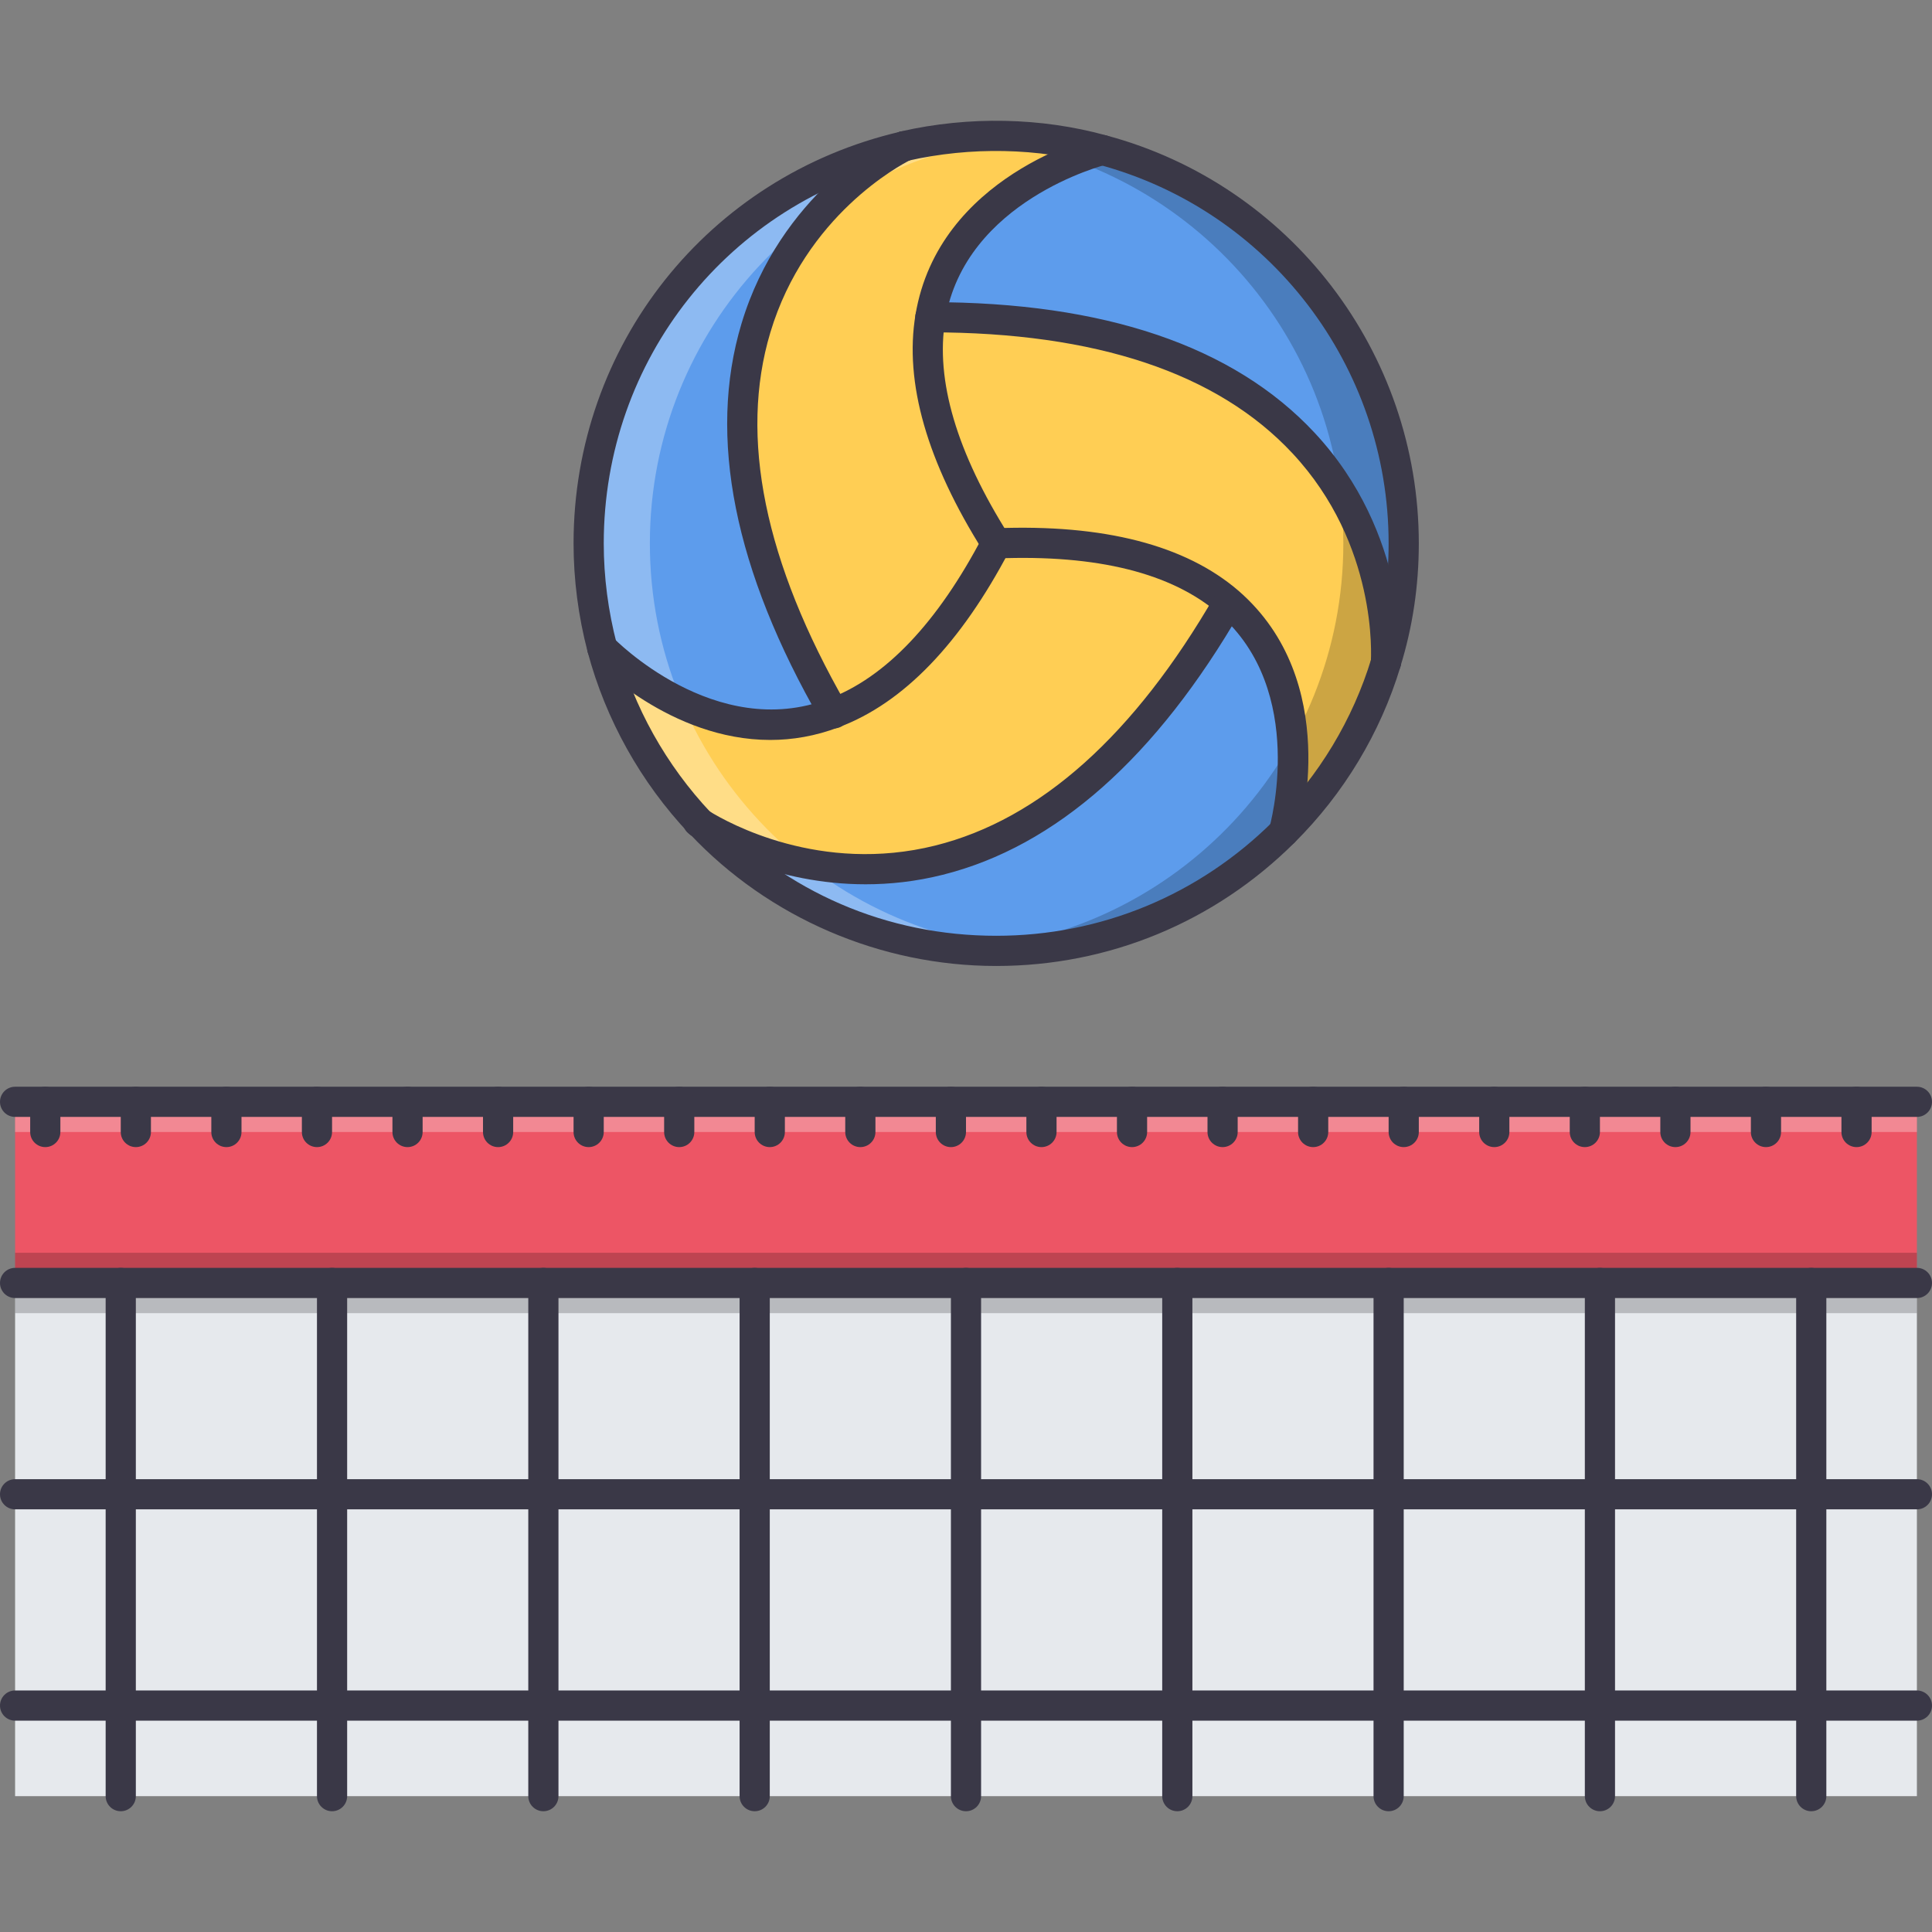
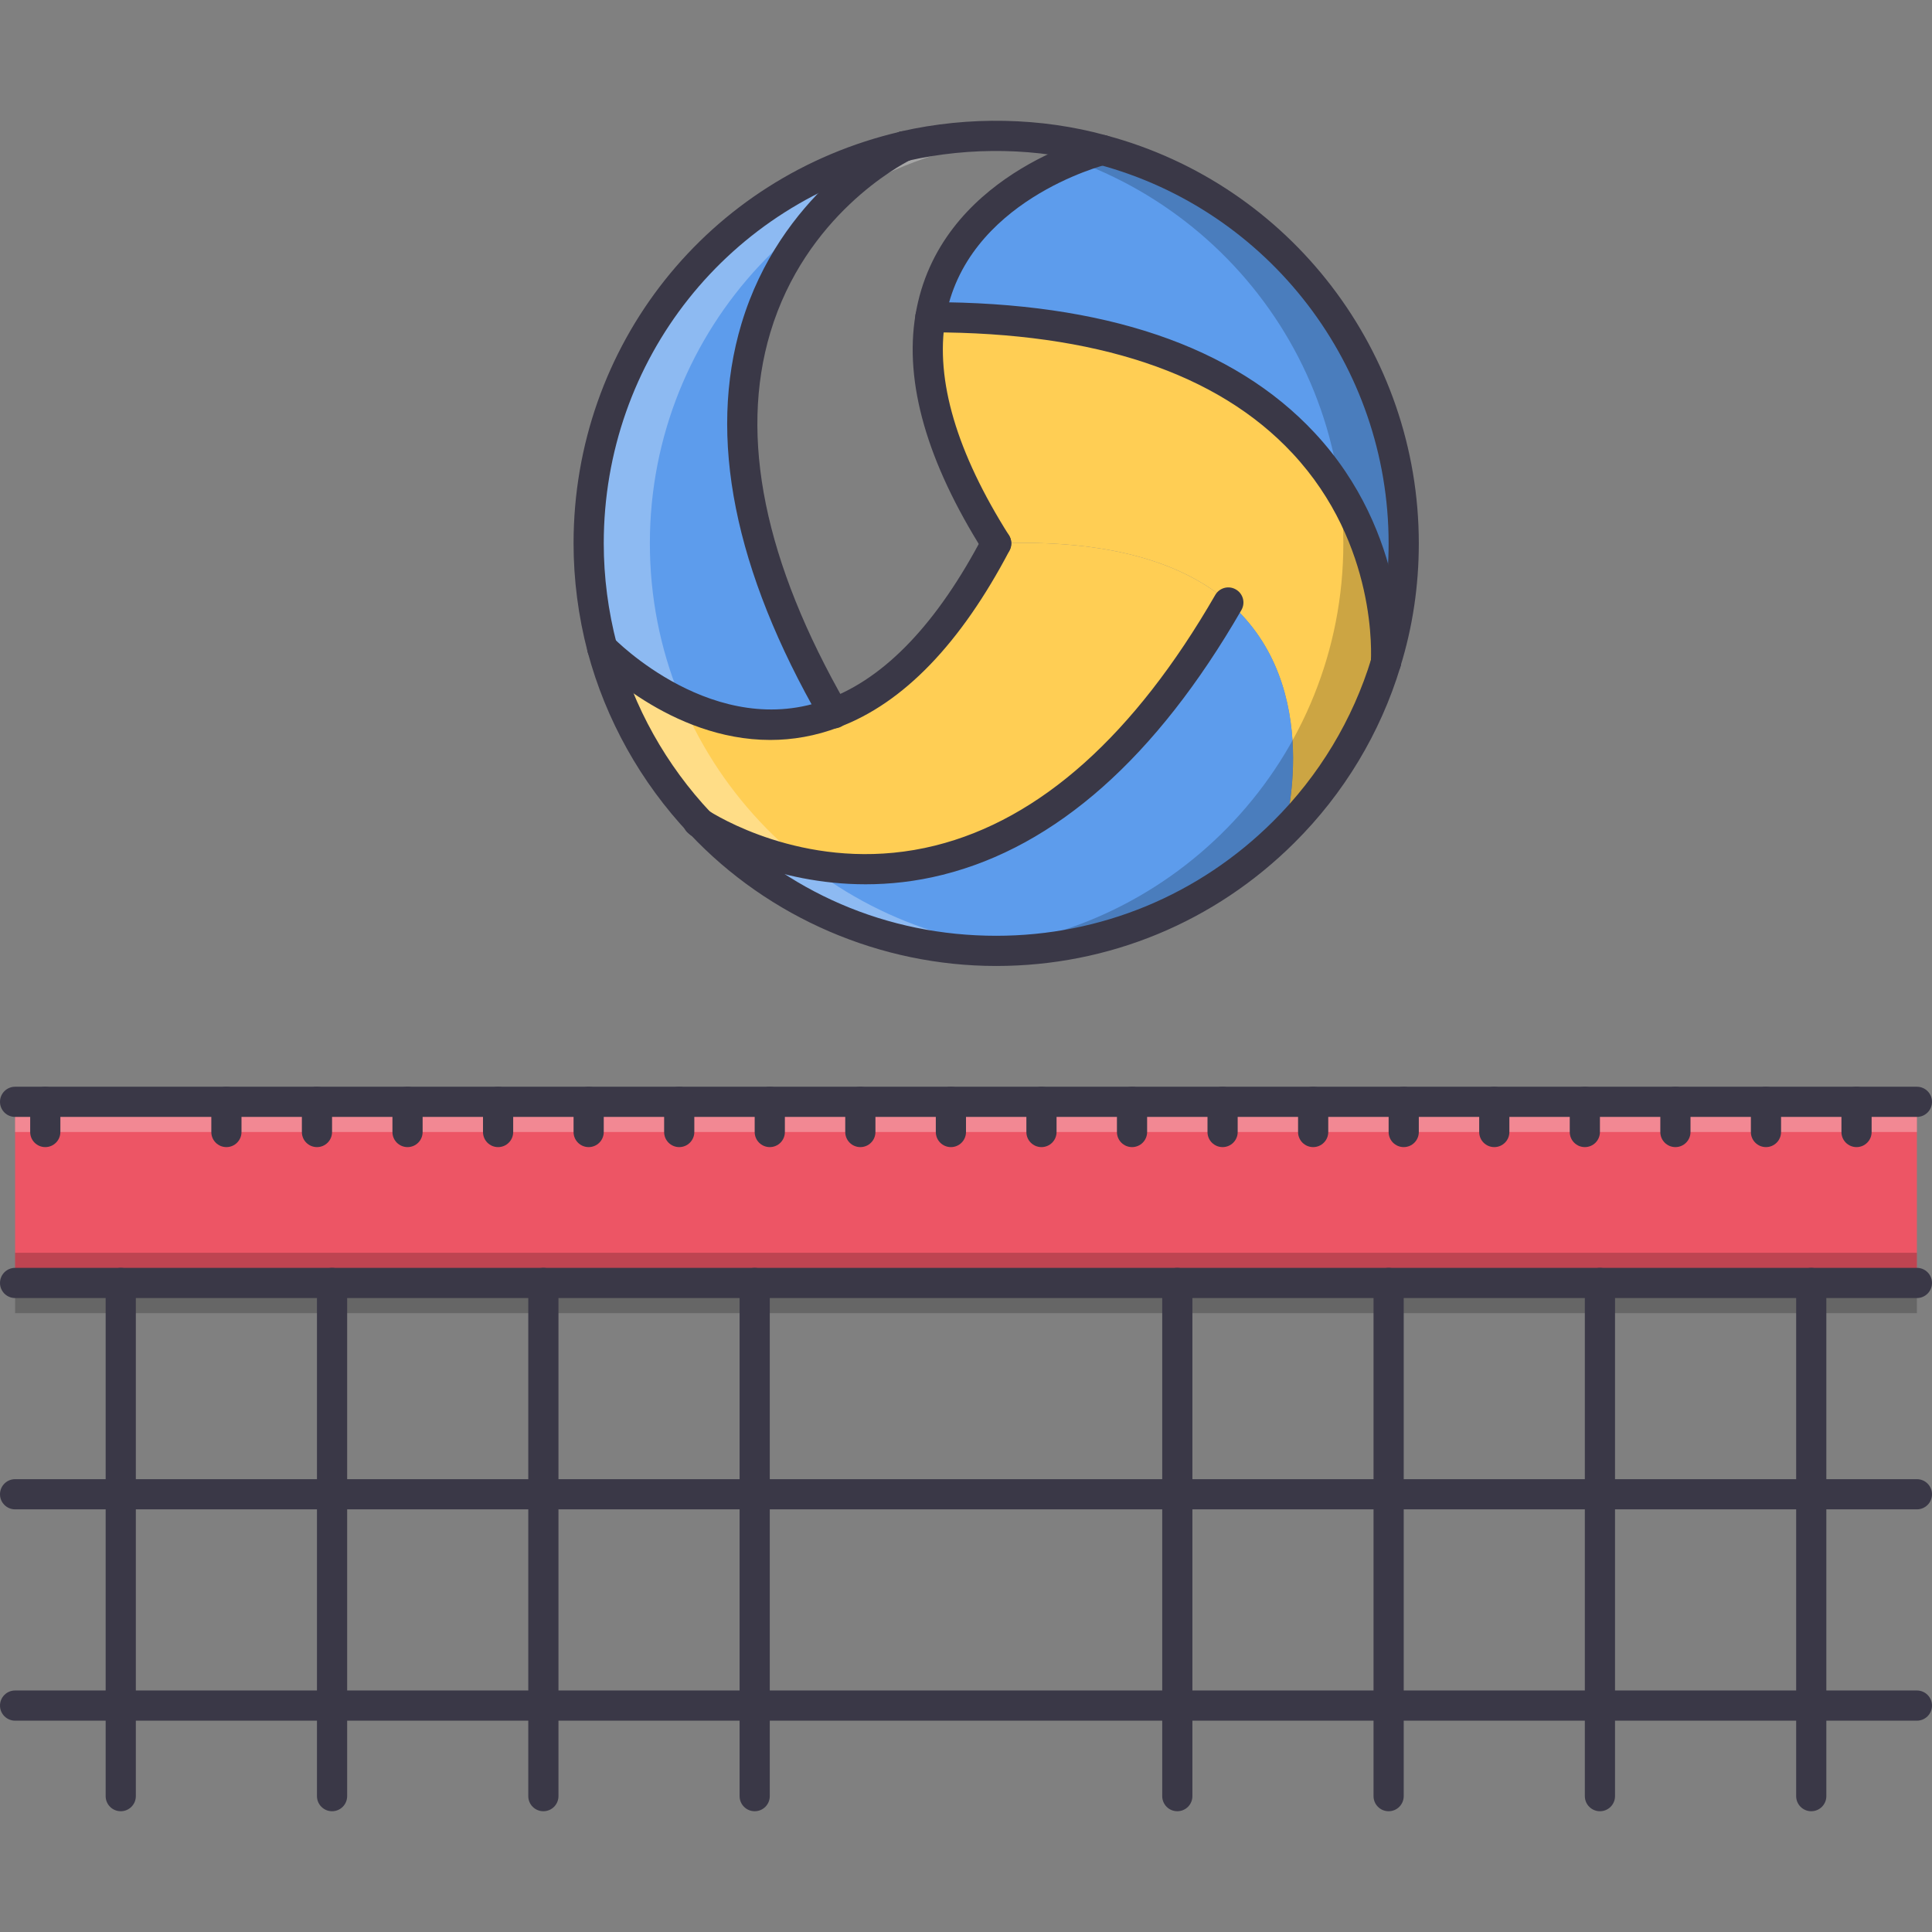
<svg xmlns="http://www.w3.org/2000/svg" version="1.1" id="Capa_1" x="0px" y="0px" viewBox="0 0 510.672 510.672" style="enable-background:new 0 0 510.672 510.672;" xml:space="preserve">
  <rect x="0" y="0" width="510.672" height="510.672" fill="#808080" stroke="none" />
  <rect x="3.989" y="291.236" style="fill:#ED5565;" width="502.69" height="47.876" />
-   <rect x="3.989" y="339.116" style="fill:#E6E9ED;" width="502.69" height="135.65" />
  <path style="fill:#5D9CEC;" d="M220.388,188.464c-32.875,12.53-61.201-17.158-61.201-17.158c-2.314-8.852-3.592-18.109-3.592-27.686  c0-51.071,35.509-93.834,83.303-104.93C235.388,40.451,158.147,80.425,220.388,188.464z" />
-   <path style="fill:#FFCE54;" d="M239.058,38.612c7.741-1.753,15.88-2.712,24.256-2.712c9.74,0,19.154,1.278,28.084,3.748  c0,0-39.733,9.655-45.479,44.206c-2.474,14.844,1.36,34.395,17.396,59.767c-13.885,26.494-28.885,39.577-42.927,44.844  c-62.241-108.039,15-148.014,18.51-149.774C238.98,38.612,239.058,38.612,239.058,38.612z" />
  <path style="fill:#5D9CEC;" d="M291.398,39.648c45.881,12.289,79.637,54.258,79.637,103.972c0,10.933-1.598,21.468-4.707,31.442  c0.234-3.437,4.863-91.208-120.409-91.208C251.666,49.303,291.398,39.648,291.398,39.648z" />
  <path style="fill:#FFCE54;" d="M324.758,159.181c-11.572-9.974-30.648-16.761-61.443-15.561  c-16.036-25.372-19.87-44.922-17.396-59.767c125.272,0,120.644,87.772,120.409,91.208c0,0.078,0,0.078,0,0.078  c-5.189,17.15-14.602,32.47-26.977,44.758C339.352,219.898,350.604,181.6,324.758,159.181z" />
  <path style="fill:#5D9CEC;" d="M324.758,159.181c25.846,22.418,14.594,60.717,14.594,60.717  c-19.543,19.473-46.348,31.442-76.037,31.442c-30.72,0-58.488-12.85-78.035-33.593c8.455,5.268,79.392,45.484,139.392-58.488  L324.758,159.181z" />
  <path style="fill:#FFCE54;" d="M220.388,188.464c14.042-5.268,29.042-18.351,42.927-44.844c30.795-1.2,49.871,5.587,61.443,15.561  l-0.086,0.078c-60,103.972-130.938,63.756-139.392,58.488c-0.082-0.078-0.16-0.163-0.242-0.163  c-12.128-12.842-21.144-28.645-25.851-46.278C159.187,171.306,187.512,200.995,220.388,188.464z" />
  <g style="opacity:0.3;">
    <rect x="3.989" y="291.236" style="fill:#FFFFFF;" width="502.69" height="7.979" />
  </g>
  <g style="opacity:0.2;">
    <rect x="3.989" y="331.136" width="502.69" height="7.979" />
  </g>
  <g style="opacity:0.2;">
    <rect x="3.989" y="339.116" width="502.69" height="7.979" />
  </g>
  <g style="opacity:0.3;">
    <path style="fill:#FFFFFF;" d="M171.776,143.62c0-56.798,43.987-103.216,99.736-107.315c-2.641-0.195-5.283-0.405-7.979-0.405   c-59.49,0-107.716,48.227-107.716,107.72c0,59.486,48.227,107.72,107.716,107.72c2.695,0,5.338-0.21,7.979-0.405   C215.763,246.836,171.776,200.41,171.776,143.62z" />
  </g>
  <g style="opacity:0.2;">
    <path d="M355.076,143.62c0,56.798-43.986,103.216-99.74,107.315c2.645,0.195,5.287,0.405,7.979,0.405   c59.494,0,107.721-48.227,107.721-107.72c0-59.486-48.227-107.72-107.721-107.72c-2.691,0-5.334,0.21-7.979,0.405   C311.09,40.404,355.076,86.83,355.076,143.62z" />
  </g>
  <g>
    <path style="fill:#3A3847;" d="M366.328,179.051c-0.389,0-0.795-0.054-1.184-0.179c-2.104-0.655-3.281-2.891-2.627-4.995   c3-9.639,4.527-19.815,4.527-30.257c0-46.855-31.527-88.029-76.676-100.115c-16.027-4.426-33.732-4.785-50.431-1.005   c-2.139,0.514-4.282-0.857-4.773-3.008c-0.487-2.151,0.861-4.286,3.012-4.769c17.97-4.083,37.045-3.686,54.29,1.083   c48.6,13.014,82.559,57.352,82.559,107.814c0,11.244-1.645,22.224-4.887,32.626C369.602,177.961,368.027,179.051,366.328,179.051z" />
    <path style="fill:#3A3847;" d="M185.038,221.574c-1.06,0-2.116-0.421-2.899-1.247c-12.764-13.52-22.032-30.109-26.805-47.993   c-2.478-9.468-3.729-19.122-3.729-28.714c0-52.263,35.525-97.006,86.389-108.819c2.162-0.491,4.293,0.85,4.788,2.984   c0.499,2.15-0.838,4.294-2.98,4.792c-47.233,10.964-80.218,52.512-80.218,101.042c0,8.915,1.165,17.891,3.464,26.673   c4.426,16.59,13.033,31.995,24.889,44.548c1.516,1.605,1.441,4.13-0.16,5.642C187.005,221.215,186.02,221.574,185.038,221.574z" />
    <path style="fill:#3A3847;" d="M263.315,255.33c-30.568,0-60.07-12.701-80.937-34.847c-1.512-1.605-1.438-4.13,0.167-5.642   c1.605-1.504,4.134-1.434,5.638,0.171c19.652,20.852,46.337,32.338,75.132,32.338c27.617,0,53.627-10.753,73.225-30.281   c12.102-12.016,21.078-26.914,25.971-43.083c0.641-2.104,2.869-3.312,4.973-2.665c2.111,0.639,3.303,2.867,2.664,4.971   c-5.275,17.439-14.945,33.491-27.975,46.434C321.072,243.751,293.066,255.33,263.315,255.33z" />
    <path style="fill:#3A3847;" d="M263.315,147.61c-1.32,0-2.613-0.654-3.373-1.854c-14.903-23.587-20.946-44.634-17.958-62.557   c6.109-36.725,46.75-47.011,48.479-47.431c2.135-0.483,4.295,0.794,4.816,2.938c0.514,2.135-0.795,4.293-2.93,4.816   c-0.375,0.093-37.259,9.506-42.496,40.987c-2.657,15.935,3.008,35.104,16.835,56.977c1.176,1.862,0.615,4.333-1.238,5.509   C264.779,147.407,264.047,147.61,263.315,147.61z" />
    <path style="fill:#3A3847;" d="M366.328,179.09c-0.047,0-0.094,0-0.139,0c-2.152-0.078-3.85-1.8-3.85-3.95v-0.078   c0.092-1.52,1.854-31.06-20.713-55.247c-19.79-21.219-51.997-31.972-95.707-31.972c-2.205,0-3.99-1.784-3.99-3.99   s1.785-3.99,3.99-3.99c46.009,0,80.171,11.61,101.536,34.504c24.92,26.696,22.949,59.58,22.855,60.967   C370.162,177.439,368.418,179.09,366.328,179.09z" />
    <path style="fill:#3A3847;" d="M203.591,195.586c-26.388,0-46.282-20.47-47.291-21.53c-1.52-1.589-1.461-4.106,0.133-5.634   c1.589-1.527,4.118-1.465,5.638,0.125c0.261,0.289,26.938,27.624,56.895,16.192c15.117-5.673,28.843-20.127,40.816-42.974   c1.021-1.94,3.439-2.704,5.389-1.675c1.947,1.021,2.703,3.429,1.684,5.384c-12.917,24.631-28.076,40.348-45.063,46.722   C215.498,194.597,209.389,195.586,203.591,195.586z" />
    <path style="fill:#3A3847;" d="M220.465,192.532c-1.122,0-2.135-0.46-2.859-1.208c-0.261-0.25-0.487-0.545-0.674-0.865   c-22.875-39.702-29.923-74.985-20.95-104.876c10.243-34.13,37.995-48.889,41.127-50.463l0,0c2.696-1.379,5.934,0.639,5.938,3.491   c0,1.613-0.958,3.008-2.341,3.631c-0.004,0.008-0.012,0.008-0.02,0.016c-2.817,1.411-27.779,14.696-37.064,45.616   c-8.291,27.639-1.543,60.717,20.065,98.322c0.479,0.67,0.768,1.48,0.768,2.346C224.456,190.748,222.671,192.532,220.465,192.532z" />
-     <path style="fill:#3A3847;" d="M339.359,223.888c-0.365,0-0.748-0.055-1.121-0.164c-2.113-0.616-3.328-2.829-2.713-4.948   c0.102-0.358,10.178-36.148-13.379-56.58c-12.428-10.707-32.119-15.654-58.676-14.587c-2.17,0.062-4.055-1.629-4.141-3.834   s1.627-4.06,3.83-4.146c28.611-1.114,50.189,4.449,64.207,16.527c27.477,23.837,16.301,63.203,15.818,64.863   C342.672,222.758,341.082,223.888,339.359,223.888z" />
    <path style="fill:#3A3847;" d="M228.807,233.738c-23.91,0.008-41.622-10.099-45.635-12.601c-0.082-0.054-0.164-0.109-0.242-0.163   c-0.658-0.397-1.071-0.764-1.305-0.998c-1.539-1.582-1.508-4.106,0.07-5.642c1.508-1.473,3.861-1.511,5.412-0.155   c0.152,0.085,0.304,0.179,0.444,0.28c4.995,3.078,29.33,16.605,59.692,9.031c27.729-6.935,52.618-29.213,73.975-66.227   c1.1-1.909,3.547-2.571,5.447-1.457c1.918,1.099,2.572,3.538,1.465,5.447c-22.48,38.954-49.045,62.494-78.951,69.975   C242.043,233.021,235.201,233.738,228.807,233.738z" />
    <path style="fill:#3A3847;" d="M506.684,295.227H3.989c-2.205,0-3.989-1.784-3.989-3.989s1.784-3.989,3.989-3.989h502.695   c2.205,0,3.988,1.784,3.988,3.989S508.889,295.227,506.684,295.227z" />
    <path style="fill:#3A3847;" d="M506.684,343.103H3.989c-2.205,0-3.989-1.784-3.989-3.989c0-2.206,1.784-3.99,3.989-3.99h502.695   c2.205,0,3.988,1.784,3.988,3.99C510.672,341.318,508.889,343.103,506.684,343.103z" />
    <path style="fill:#3A3847;" d="M31.917,478.75c-2.205,0-3.99-1.784-3.99-3.99V339.113c0-2.206,1.785-3.99,3.99-3.99   s3.989,1.784,3.989,3.99v135.646C35.906,476.966,34.122,478.75,31.917,478.75z" />
    <path style="fill:#3A3847;" d="M87.771,478.75c-2.205,0-3.989-1.784-3.989-3.99V339.113c0-2.206,1.784-3.99,3.989-3.99   c2.206,0,3.99,1.784,3.99,3.99v135.646C91.761,476.966,89.977,478.75,87.771,478.75z" />
    <path style="fill:#3A3847;" d="M143.627,478.75c-2.206,0-3.99-1.784-3.99-3.99V339.113c0-2.206,1.785-3.99,3.99-3.99   s3.989,1.784,3.989,3.99v135.646C147.616,476.966,145.832,478.75,143.627,478.75z" />
    <path style="fill:#3A3847;" d="M199.481,478.75c-2.205,0-3.989-1.784-3.989-3.99V339.113c0-2.206,1.784-3.99,3.989-3.99   s3.99,1.784,3.99,3.99v135.646C203.471,476.966,201.686,478.75,199.481,478.75z" />
-     <path style="fill:#3A3847;" d="M255.336,478.75c-2.205,0-3.99-1.784-3.99-3.99V339.113c0-2.206,1.785-3.99,3.99-3.99   c2.205,0,3.99,1.784,3.99,3.99v135.646C259.326,476.966,257.541,478.75,255.336,478.75z" />
    <path style="fill:#3A3847;" d="M311.191,478.75c-2.205,0-3.99-1.784-3.99-3.99V339.113c0-2.206,1.785-3.99,3.99-3.99   s3.988,1.784,3.988,3.99v135.646C315.18,476.966,313.397,478.75,311.191,478.75z" />
    <path style="fill:#3A3847;" d="M367.045,478.75c-2.205,0-3.988-1.784-3.988-3.99V339.113c0-2.206,1.783-3.99,3.988-3.99   s3.99,1.784,3.99,3.99v135.646C371.035,476.966,369.25,478.75,367.045,478.75z" />
    <path style="fill:#3A3847;" d="M422.9,478.75c-2.205,0-3.99-1.784-3.99-3.99V339.113c0-2.206,1.785-3.99,3.99-3.99   s3.99,1.784,3.99,3.99v135.646C426.891,476.966,425.106,478.75,422.9,478.75z" />
    <path style="fill:#3A3847;" d="M478.756,478.75c-2.205,0-3.99-1.784-3.99-3.99V339.113c0-2.206,1.785-3.99,3.99-3.99   s3.988,1.784,3.988,3.99v135.646C482.744,476.966,480.961,478.75,478.756,478.75z" />
    <path style="fill:#3A3847;" d="M506.684,398.957H3.989c-2.205,0-3.989-1.784-3.989-3.989s1.784-3.989,3.989-3.989h502.695   c2.205,0,3.988,1.784,3.988,3.989S508.889,398.957,506.684,398.957z" />
    <path style="fill:#3A3847;" d="M506.684,454.813H3.989c-2.205,0-3.989-1.785-3.989-3.99s1.784-3.989,3.989-3.989h502.695   c2.205,0,3.988,1.784,3.988,3.989S508.889,454.813,506.684,454.813z" />
    <path style="fill:#3A3847;" d="M11.968,303.206c-2.205,0-3.99-1.784-3.99-3.989v-7.979c0-2.205,1.785-3.989,3.99-3.989   s3.99,1.784,3.99,3.989v7.979C15.958,301.422,14.173,303.206,11.968,303.206z" />
-     <path style="fill:#3A3847;" d="M35.906,303.206c-2.205,0-3.989-1.784-3.989-3.989v-7.979c0-2.205,1.784-3.989,3.989-3.989   c2.206,0,3.99,1.784,3.99,3.989v7.979C39.896,301.422,38.111,303.206,35.906,303.206z" />
    <path style="fill:#3A3847;" d="M59.844,303.206c-2.206,0-3.99-1.784-3.99-3.989v-7.979c0-2.205,1.785-3.989,3.99-3.989   c2.205,0,3.989,1.784,3.989,3.989v7.979C63.834,301.422,62.049,303.206,59.844,303.206z" />
    <path style="fill:#3A3847;" d="M83.782,303.206c-2.205,0-3.99-1.784-3.99-3.989v-7.979c0-2.205,1.785-3.989,3.99-3.989   s3.989,1.784,3.989,3.989v7.979C87.771,301.422,85.987,303.206,83.782,303.206z" />
    <path style="fill:#3A3847;" d="M107.719,303.206c-2.205,0-3.989-1.784-3.989-3.989v-7.979c0-2.205,1.784-3.989,3.989-3.989   c2.206,0,3.99,1.784,3.99,3.989v7.979C111.71,301.422,109.925,303.206,107.719,303.206z" />
    <path style="fill:#3A3847;" d="M131.657,303.206c-2.205,0-3.99-1.784-3.99-3.989v-7.979c0-2.205,1.785-3.989,3.99-3.989   c2.206,0,3.99,1.784,3.99,3.989v7.979C135.647,301.422,133.863,303.206,131.657,303.206z" />
    <path style="fill:#3A3847;" d="M155.595,303.206c-2.205,0-3.99-1.784-3.99-3.989v-7.979c0-2.205,1.785-3.989,3.99-3.989   s3.989,1.784,3.989,3.989v7.979C159.585,301.422,157.8,303.206,155.595,303.206z" />
    <path style="fill:#3A3847;" d="M179.533,303.206c-2.205,0-3.989-1.784-3.989-3.989v-7.979c0-2.205,1.784-3.989,3.989-3.989   s3.99,1.784,3.99,3.989v7.979C183.523,301.422,181.738,303.206,179.533,303.206z" />
    <path style="fill:#3A3847;" d="M203.471,303.206c-2.205,0-3.99-1.784-3.99-3.989v-7.979c0-2.205,1.785-3.989,3.99-3.989   c2.206,0,3.99,1.784,3.99,3.989v7.979C207.461,301.422,205.676,303.206,203.471,303.206z" />
    <path style="fill:#3A3847;" d="M227.409,303.206c-2.205,0-3.99-1.784-3.99-3.989v-7.979c0-2.205,1.785-3.989,3.99-3.989   s3.989,1.784,3.989,3.989v7.979C231.398,301.422,229.614,303.206,227.409,303.206z" />
    <path style="fill:#3A3847;" d="M251.346,303.206c-2.205,0-3.989-1.784-3.989-3.989v-7.979c0-2.205,1.784-3.989,3.989-3.989   s3.99,1.784,3.99,3.989v7.979C255.336,301.422,253.551,303.206,251.346,303.206z" />
    <path style="fill:#3A3847;" d="M275.283,303.206c-2.205,0-3.988-1.784-3.988-3.989v-7.979c0-2.205,1.783-3.989,3.988-3.989   s3.99,1.784,3.99,3.989v7.979C279.274,301.422,277.488,303.206,275.283,303.206z" />
    <path style="fill:#3A3847;" d="M299.223,303.206c-2.205,0-3.99-1.784-3.99-3.989v-7.979c0-2.205,1.785-3.989,3.99-3.989   s3.988,1.784,3.988,3.989v7.979C303.211,301.422,301.428,303.206,299.223,303.206z" />
    <path style="fill:#3A3847;" d="M323.16,303.206c-2.205,0-3.99-1.784-3.99-3.989v-7.979c0-2.205,1.785-3.989,3.99-3.989   s3.988,1.784,3.988,3.989v7.979C327.148,301.422,325.365,303.206,323.16,303.206z" />
    <path style="fill:#3A3847;" d="M347.098,303.206c-2.205,0-3.99-1.784-3.99-3.989v-7.979c0-2.205,1.785-3.989,3.99-3.989   s3.99,1.784,3.99,3.989v7.979C351.088,301.422,349.303,303.206,347.098,303.206z" />
    <path style="fill:#3A3847;" d="M371.035,303.206c-2.205,0-3.99-1.784-3.99-3.989v-7.979c0-2.205,1.785-3.989,3.99-3.989   s3.99,1.784,3.99,3.989v7.979C375.025,301.422,373.24,303.206,371.035,303.206z" />
    <path style="fill:#3A3847;" d="M394.973,303.206c-2.205,0-3.988-1.784-3.988-3.989v-7.979c0-2.205,1.783-3.989,3.988-3.989   s3.99,1.784,3.99,3.989v7.979C398.963,301.422,397.178,303.206,394.973,303.206z" />
    <path style="fill:#3A3847;" d="M418.91,303.206c-2.205,0-3.988-1.784-3.988-3.989v-7.979c0-2.205,1.783-3.989,3.988-3.989   s3.99,1.784,3.99,3.989v7.979C422.9,301.422,421.115,303.206,418.91,303.206z" />
    <path style="fill:#3A3847;" d="M442.85,303.206c-2.207,0-3.99-1.784-3.99-3.989v-7.979c0-2.205,1.783-3.989,3.99-3.989   c2.205,0,3.988,1.784,3.988,3.989v7.979C446.838,301.422,445.055,303.206,442.85,303.206z" />
    <path style="fill:#3A3847;" d="M466.787,303.206c-2.205,0-3.99-1.784-3.99-3.989v-7.979c0-2.205,1.785-3.989,3.99-3.989   s3.988,1.784,3.988,3.989v7.979C470.775,301.422,468.992,303.206,466.787,303.206z" />
    <path style="fill:#3A3847;" d="M490.725,303.206c-2.205,0-3.99-1.784-3.99-3.989v-7.979c0-2.205,1.785-3.989,3.99-3.989   s3.99,1.784,3.99,3.989v7.979C494.715,301.422,492.93,303.206,490.725,303.206z" />
  </g>
  <g>
</g>
  <g>
</g>
  <g>
</g>
  <g>
</g>
  <g>
</g>
  <g>
</g>
  <g>
</g>
  <g>
</g>
  <g>
</g>
  <g>
</g>
  <g>
</g>
  <g>
</g>
  <g>
</g>
  <g>
</g>
  <g>
</g>
</svg>